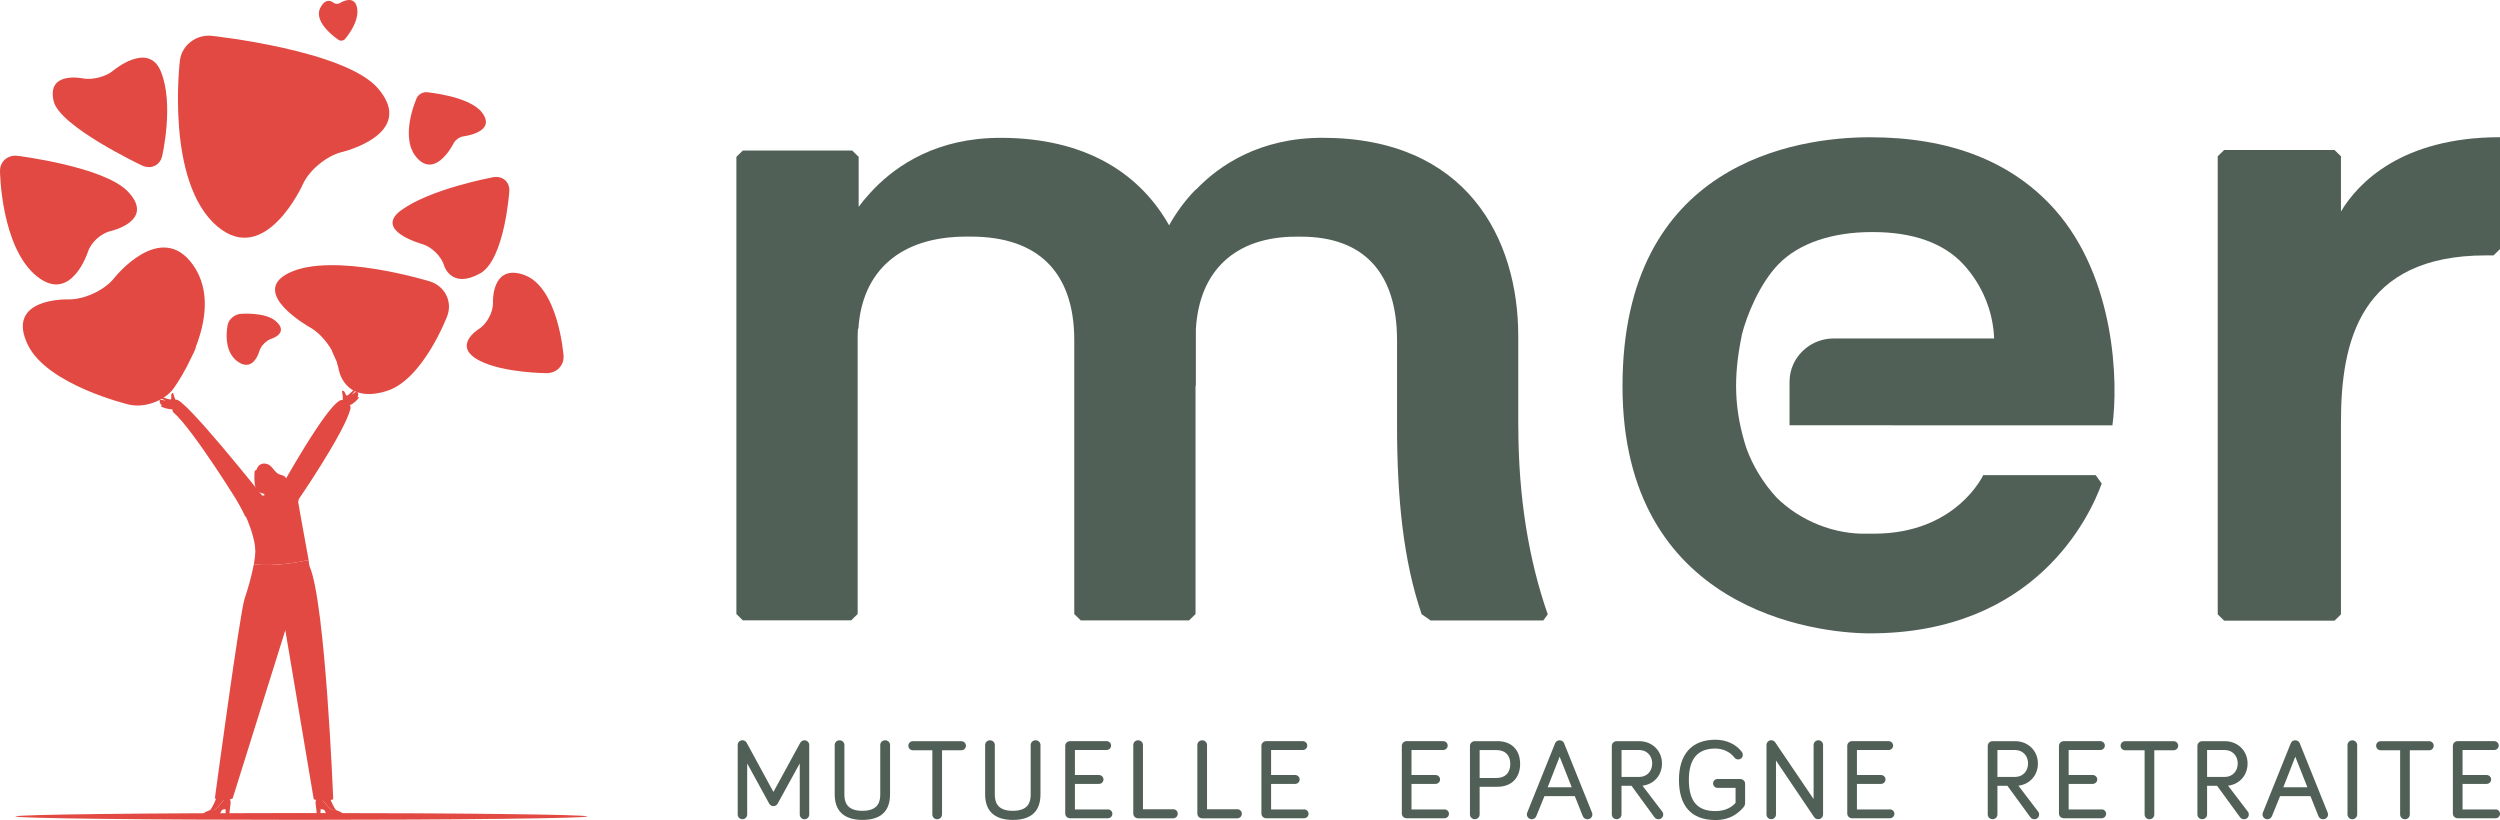
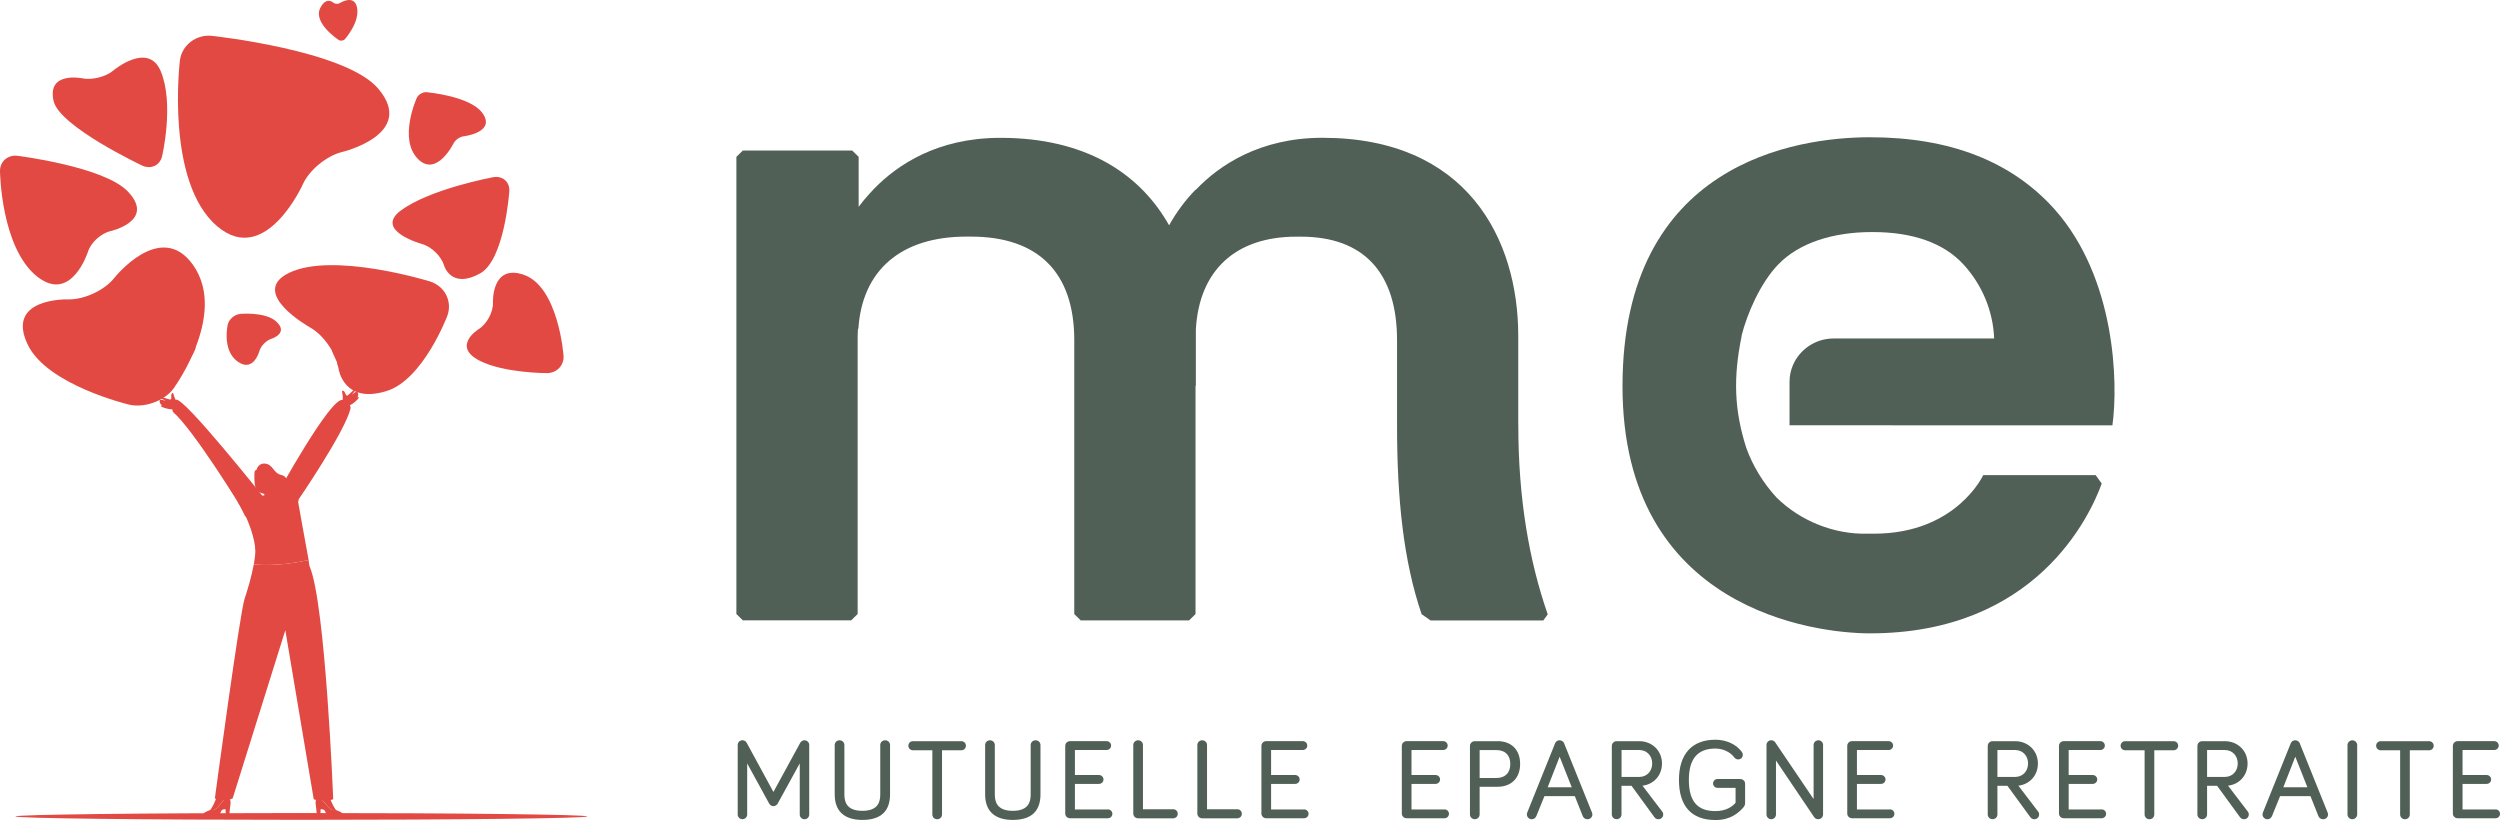
<svg xmlns="http://www.w3.org/2000/svg" width="570" height="187" viewBox="0 0 570 187" fill="none">
  <path d="M133.897 186.145C133.897 186.573 104.713 186.919 68.71 186.919C32.707 186.919 3.523 186.573 3.523 186.145C3.523 185.717 32.707 185.371 68.71 185.371C104.713 185.371 133.897 185.717 133.897 186.145Z" fill="#E24942" />
  <path d="M73.159 182C73.574 182.377 75.18 184.628 75.791 184.689C76.123 184.719 76.403 184.689 76.59 184.638C76.216 184.332 74.651 181.318 74.455 178.935L71.822 178.863C71.822 178.863 72.361 181.572 72.289 181.735C72.537 181.735 72.9 181.766 73.159 182Z" fill="#E24942" />
  <path d="M78.141 185.483C77.924 185.269 77.53 185.025 76.805 184.77C76.732 184.75 76.659 184.699 76.587 184.638C76.4 184.679 76.121 184.719 75.789 184.689C75.167 184.628 73.561 182.387 73.156 182C72.908 181.766 72.535 181.725 72.286 181.735C72.131 182.102 71.882 182.774 71.954 183.192C72.068 183.803 72.182 185.167 72.265 186.074H73.043L73.105 184.495C73.105 184.495 73.706 184.434 73.996 184.77C74.1 184.893 74.203 185.106 74.276 185.33C74.442 185.789 74.887 186.074 75.395 186.074H77.851C78.172 186.074 78.359 185.697 78.141 185.483Z" fill="#E24942" />
  <path d="M51.374 182C50.959 182.377 49.353 184.628 48.741 184.689C48.41 184.719 48.13 184.689 47.943 184.638C48.316 184.332 49.881 181.318 50.078 178.935L52.711 178.863C52.711 178.863 52.182 181.572 52.244 181.735C51.995 181.735 51.633 181.766 51.374 182Z" fill="#E24942" />
  <path d="M46.386 185.483C46.604 185.269 46.998 185.025 47.723 184.77C47.796 184.75 47.868 184.699 47.941 184.638C48.127 184.679 48.407 184.719 48.739 184.689C49.361 184.628 50.967 182.387 51.371 182C51.62 181.766 51.993 181.725 52.242 181.735C52.397 182.102 52.646 182.774 52.573 183.192C52.459 183.803 52.345 185.167 52.263 186.074H51.485L51.423 184.495C51.423 184.495 50.822 184.434 50.542 184.77C50.438 184.893 50.335 185.106 50.262 185.33C50.097 185.789 49.651 186.074 49.143 186.074H46.687C46.366 186.074 46.179 185.697 46.397 185.483" fill="#E24942" />
  <path d="M70.37 127.706C70.463 128.205 70.422 128.734 70.609 129.183C74.205 137.524 75.977 182.224 75.977 182.224C75.977 182.224 75.48 182.519 73.78 182.519C72.08 182.519 71.531 182.224 71.531 182.224L65.054 143.685L53.053 182.02C53.053 182.02 52.4 182.448 50.845 182.438C49.467 182.438 48.99 182.02 48.99 182.02C48.99 182.02 54.7 139.662 55.758 136.546C56.483 134.407 57.385 131.301 57.861 128.694C63.074 129.152 67.862 128.205 70.36 127.696" fill="#E24942" />
  <path d="M55.756 117.114C54.999 115.495 43.931 97.804 39.568 94.056C38.843 93.435 39.879 91.235 40.128 91.133C41.858 90.441 59.798 113.01 59.798 113.01L63.29 112.511C63.29 112.511 75.198 90.818 78.058 91.184C78.535 91.246 80.183 92.111 79.903 93.211C78.535 98.66 67.923 114.1 67.923 114.1C67.923 114.1 69.197 121.483 70.368 127.696C67.871 128.205 63.083 129.152 57.87 128.694C58.088 127.503 58.222 126.413 58.212 125.557C58.181 122.848 56.647 118.988 55.756 117.104" fill="#E24942" />
  <path d="M78.142 90.38C78.142 89.708 77.727 88.893 78.235 89.097C78.743 89.3 78.701 90.003 79.043 90.187C79.385 90.37 80.754 88.496 81.023 88.822C81.199 89.036 80.225 89.891 80.308 89.932C80.38 89.973 81.261 89.036 81.469 89.311C81.728 89.657 81.759 90.166 81.489 90.635C81.634 90.553 81.779 90.513 81.842 90.574C82.007 90.767 79.075 93.802 78.246 91.948C78.069 91.551 78.163 91.419 78.152 90.38" fill="#E24942" />
  <path d="M39.868 90.807C39.568 90.196 39.567 89.29 39.205 89.697C38.842 90.105 39.205 90.716 38.977 91.021C38.749 91.327 36.676 90.237 36.583 90.644C36.521 90.919 37.785 91.266 37.733 91.337C37.681 91.398 36.469 90.93 36.407 91.276C36.324 91.693 36.531 92.162 36.987 92.468C36.811 92.457 36.676 92.468 36.645 92.569C36.583 92.814 40.593 94.29 40.5 92.264C40.479 91.826 40.334 91.754 39.868 90.807Z" fill="#E24942" />
  <path d="M55.986 117.746C55.986 117.746 56.017 117.746 56.038 117.746C56.111 117.715 56.142 117.644 56.111 117.583C55.675 116.565 54.453 114.304 54.442 114.273C54.411 114.212 54.328 114.181 54.266 114.222C54.204 114.253 54.173 114.334 54.214 114.395C54.225 114.416 55.437 116.666 55.872 117.685C55.893 117.736 55.945 117.766 55.997 117.766" fill="#E24942" />
  <path d="M67.952 114.344C67.952 114.344 67.973 114.344 67.983 114.344C68.056 114.323 68.097 114.252 68.076 114.191C67.734 112.959 68.035 111.614 68.035 111.604C68.056 111.533 68.004 111.472 67.931 111.451C67.859 111.431 67.786 111.482 67.776 111.553C67.765 111.614 67.465 112.969 67.817 114.262C67.838 114.323 67.89 114.354 67.942 114.354" fill="#E24942" />
  <path d="M64.835 142.178C64.959 142.178 65.073 142.087 65.094 141.965C65.799 138.023 67.612 135.569 67.633 135.538C67.716 135.426 67.695 135.263 67.571 135.182C67.457 135.1 67.291 135.121 67.198 135.243C67.125 135.345 65.301 137.809 64.565 141.883C64.545 142.026 64.638 142.158 64.783 142.178C64.793 142.178 64.814 142.178 64.825 142.178" fill="#E24942" />
  <path d="M50.637 179.403C50.71 179.403 50.762 179.352 50.772 179.28C50.772 179.229 51.249 173.659 51.663 171.948C51.85 171.173 52.316 167.802 52.845 163.912C53.498 159.125 54.244 153.707 54.575 152.454C54.845 151.456 55.301 148.645 55.788 145.661C56.399 141.944 57.094 137.727 57.488 136.546C58.192 134.428 59.146 130.038 59.156 129.997C59.166 129.926 59.125 129.865 59.053 129.845C58.98 129.834 58.907 129.875 58.897 129.946C58.897 129.987 57.933 134.367 57.228 136.475C56.824 137.687 56.161 141.72 55.519 145.631C55.031 148.605 54.565 151.405 54.306 152.393C53.974 153.656 53.228 159.095 52.565 163.881C52.057 167.609 51.57 171.133 51.383 171.897C50.969 173.618 50.503 179.036 50.492 179.27C50.492 179.341 50.544 179.403 50.617 179.413C50.617 179.413 50.617 179.413 50.627 179.413" fill="#E24942" />
  <path d="M72.516 180.218C72.516 180.218 72.526 180.218 72.537 180.218C72.609 180.208 72.661 180.147 72.65 180.075C72.65 180.045 72.174 176.928 71.966 174.657C71.863 173.496 71.583 172.457 71.282 171.347C70.982 170.237 70.681 169.096 70.505 167.691C70.391 166.774 70.08 164.646 69.728 162.181C68.982 157.007 67.966 149.909 67.883 148.31C67.769 145.957 66.277 139.724 66.266 139.663C66.246 139.592 66.184 139.551 66.111 139.571C66.038 139.592 65.997 139.653 66.007 139.724C66.018 139.785 67.51 145.988 67.624 148.32C67.707 149.929 68.723 157.028 69.469 162.212C69.821 164.676 70.132 166.805 70.246 167.722C70.422 169.147 70.733 170.298 71.034 171.408C71.324 172.498 71.604 173.527 71.707 174.678C71.915 176.959 72.391 180.075 72.391 180.106C72.391 180.167 72.454 180.218 72.526 180.218" fill="#E24942" />
  <path d="M58.903 106.287C58.903 106.287 59.401 105.666 60.219 105.687C62.292 105.737 62.251 107.866 64.085 108.284C64.676 108.416 65.878 108.844 65.36 110.972C64.987 112.49 62.758 112.877 61.484 112.785C60.209 112.693 58.913 112.368 58.416 111.594C57.919 110.809 57.908 107.56 58.115 107.347C58.323 107.143 58.52 107.061 58.52 107.061C58.52 107.061 58.613 106.593 58.913 106.298" fill="#E24942" />
  <path d="M59.801 109.985L60.163 112.114L60.35 113.316C60.443 113.764 62.267 114.67 62.858 113.957C63.034 113.743 62.402 112.532 62.102 112.114L60.837 109.955L59.801 110.006V109.985Z" fill="#E24942" />
  <path d="M61.561 111.177L61.012 110.24L60.131 110.26C60.131 110.26 60.639 111.36 61.561 111.187" fill="#E24942" />
  <path d="M59.466 109.15C59.435 110.005 60.264 110.708 61.134 110.647C62.222 110.576 62.72 110.28 62.554 109.313C62.45 108.743 61.756 107.795 61.476 107.439C61.155 107.011 60.678 106.869 60.274 107.001C59.891 107.123 59.466 109.16 59.466 109.16" fill="#E24942" />
  <path d="M61.009 109.343C61.175 109.262 61.6 109.079 62.076 108.926C62.107 108.916 62.149 108.926 62.159 108.967C62.18 109.068 62.211 109.272 62.139 109.404C61.993 109.669 61.548 109.944 60.999 109.435C60.968 109.404 60.978 109.354 61.019 109.333" fill="#E24942" />
  <path d="M59.525 109.048C59.453 108.986 59.391 108.915 59.339 108.834C59.235 108.691 59.038 108.498 58.893 108.752C58.686 109.129 59.297 109.883 59.712 109.679C60.023 109.536 59.712 109.2 59.525 109.037" fill="#E24942" />
  <path d="M60.475 107.887C60.351 107.968 60.237 108.07 60.154 108.182C60.112 108.233 60.195 108.294 60.237 108.233C60.309 108.131 60.413 108.04 60.517 107.968C60.579 107.928 60.527 107.836 60.475 107.877" fill="#E24942" />
  <path d="M61.301 108.756C61.364 108.715 61.416 108.653 61.458 108.57C61.479 108.539 61.437 108.487 61.416 108.518C61.385 108.58 61.322 108.642 61.269 108.684C61.238 108.704 61.269 108.777 61.29 108.756" fill="#E24942" />
  <path d="M61.572 107.52C61.489 107.551 61.406 107.592 61.334 107.643C61.271 107.673 61.313 107.765 61.375 107.734C61.458 107.693 61.53 107.653 61.613 107.612C61.675 107.581 61.634 107.49 61.572 107.52Z" fill="#E24942" />
  <path d="M60.711 108.418C60.743 108.479 60.743 108.552 60.701 108.572C60.659 108.593 60.596 108.572 60.554 108.5C60.522 108.438 60.522 108.366 60.564 108.345C60.606 108.325 60.669 108.345 60.711 108.418Z" fill="#E24942" />
  <path d="M61.675 108.062C61.686 108.134 61.665 108.196 61.612 108.206C61.56 108.206 61.518 108.165 61.497 108.093C61.486 108.02 61.507 107.958 61.56 107.948C61.612 107.948 61.665 107.989 61.675 108.062Z" fill="#E24942" />
  <path d="M76.815 82.558L76.96 83.332L77.022 83.292C77.084 83.556 77.157 83.831 77.198 84.096C77.198 84.096 78.317 92.234 88.194 89.138C96.516 86.52 101.978 72.038 101.978 72.038C103.211 68.758 101.428 65.214 97.998 64.155C97.998 64.155 75.82 57.301 65.829 62.25C56.627 66.803 70.68 74.645 70.68 74.645C72.597 75.714 74.431 77.731 75.685 79.931V80.053M44.232 80.277L44.657 79.269L44.594 79.228C46.833 73.514 48.139 66.243 44.014 60.407C36.615 49.958 26.013 63.422 26.013 63.422C23.826 66.192 19.1 68.371 15.514 68.259C15.514 68.259 1.057 67.811 6.374 78.678C10.851 87.834 29.391 92.244 29.391 92.244C32.884 93.079 37.454 91.439 39.547 88.608C39.547 88.608 41.009 86.612 42.605 83.577M32.386 37.736C34.407 38.683 36.469 37.726 36.967 35.597C36.967 35.597 39.765 23.661 36.646 16.226C33.775 9.372 25.826 16.084 25.826 16.084C24.137 17.52 20.955 18.314 18.758 17.856C18.758 17.856 10.623 16.175 12.229 23.06C13.576 28.865 32.386 37.736 32.386 37.736ZM8.571 63.126C16.323 69.176 20.064 57.372 20.064 57.372C20.727 55.294 23.049 53.176 25.235 52.687C25.235 52.687 35.568 50.344 29.122 43.633C23.681 37.97 4.011 35.526 4.011 35.526C1.783 35.251 -0.021 36.809 0 38.989C0 38.989 0.166 56.578 8.571 63.136M91.324 48.043C85.282 52.616 96.205 55.63 96.205 55.63C98.361 56.221 100.63 58.431 101.242 60.529C101.242 60.529 102.838 66.039 109.481 62.332C115.067 59.205 116.124 43.623 116.124 43.623C116.269 41.453 114.59 40.007 112.383 40.415C112.383 40.415 97.884 43.093 91.334 48.053M95.335 36.29C99.573 40.465 103.408 32.695 103.408 32.695C103.802 31.91 104.838 31.177 105.729 31.075C105.729 31.075 113.295 30.179 109.926 25.688C107.087 21.889 97.314 21.023 97.314 21.023C96.412 20.942 95.386 21.532 95.024 22.327C95.024 22.327 90.733 31.748 95.335 36.28" fill="#E24942" />
  <path d="M49.569 51.627C60.575 60.946 69.073 41.973 69.073 41.973C70.504 38.775 74.535 35.475 78.017 34.65C78.017 34.65 95.055 30.596 86.225 20.198C78.784 11.429 48.284 8.17 48.284 8.17C44.719 7.793 41.444 10.319 41.019 13.782C41.019 13.782 37.62 41.514 49.569 51.638" fill="#E24942" />
  <path d="M54.749 71.579C53.485 71.701 52.21 72.781 51.931 73.983C51.931 73.983 50.511 79.981 54.325 82.538C57.827 84.89 59.123 80.093 59.123 80.093C59.444 78.892 60.698 77.608 61.911 77.232C61.911 77.232 65.921 75.979 62.978 73.3C60.491 71.029 54.749 71.569 54.749 71.569" fill="#E24942" />
  <path d="M112.394 68.952C112.488 71.131 111.016 73.871 109.12 75.052C109.12 75.052 102.85 78.943 109.42 82.273C114.954 85.074 124.686 85.074 124.686 85.074C126.935 85.074 128.634 83.292 128.489 81.112C128.489 81.112 127.359 65.357 119.38 62.637C112.032 60.122 112.394 68.942 112.394 68.942" fill="#E24942" />
  <path d="M77.221 9.107C77.657 9.392 78.289 9.311 78.641 8.924C78.641 8.924 82.103 5.054 81.398 1.693C80.755 -1.403 77.48 0.695 77.48 0.695C77.035 0.98 76.371 0.929 75.978 0.583C75.978 0.583 74.34 -0.874 73.003 1.856C71.335 5.268 77.211 9.107 77.211 9.107" fill="#E24942" />
-   <path d="M533.737 48.226V35.635C533.166 35.075 532.839 34.753 532.269 34.193H507.107C506.536 34.753 506.209 35.075 505.639 35.635V140.077C506.209 140.637 506.536 140.959 507.107 141.519H532.269C532.839 140.959 533.166 140.637 533.737 140.077V96.309C533.737 77.829 538.043 58.229 566.821 58.229H568.531C569.102 57.668 569.429 57.346 569.999 56.786V31.284C547.567 31.284 537.595 41.752 533.749 48.202" fill="#516056" />
  <path d="M346.163 96.977C346.163 96.869 346.163 87.963 346.163 87.856V76.613C346.163 54.342 334.383 31.415 301.529 31.415C287.201 31.415 277.957 37.698 272.631 43.289V43.206C270.217 45.662 268.203 48.416 266.553 51.373C260.268 40.213 248.718 32.011 230.059 31.45C229.999 31.45 229.95 31.45 229.902 31.45C229.283 31.438 228.652 31.427 228.021 31.427H227.948C227.839 31.427 227.742 31.427 227.633 31.427C227.269 31.427 226.917 31.427 226.565 31.45C226.262 31.45 225.959 31.474 225.655 31.486C225.522 31.486 225.376 31.498 225.243 31.51C211.825 32.273 203.223 38.64 198.346 44.052C197.424 45.042 196.575 46.079 195.774 47.152V35.766C195.204 35.206 194.888 34.884 194.306 34.324H169.363C168.792 34.884 168.477 35.206 167.895 35.766V139.993C168.465 140.553 168.792 140.875 169.363 141.436H194.076C194.646 140.875 194.973 140.553 195.544 139.993V77.102C195.544 76.315 195.58 75.54 195.628 74.789L195.701 75.123C196.49 61.662 205.407 53.948 220.317 53.948H221.373C236.781 53.948 244.933 62.187 244.933 77.555V140.005C245.503 140.565 245.831 140.887 246.401 141.448H271.114C271.685 140.887 272.012 140.565 272.582 140.005V87.951C272.582 87.951 272.631 87.915 272.655 87.892V75.135C273.395 61.674 281.681 53.96 295.548 53.96H296.604C310.932 53.96 318.526 62.199 318.526 77.567V87.903C318.526 88.011 318.526 88.118 318.526 88.225C318.526 88.225 318.526 88.249 318.526 88.273C318.526 88.297 318.526 88.309 318.526 88.333C318.526 88.38 318.526 96.989 318.526 97.036C318.526 113.668 319.982 127.892 324.131 140.041C324.884 140.565 325.418 140.947 326.17 141.46H351.878C352.302 140.875 352.46 140.661 352.885 140.077C348.65 127.916 346.175 113.68 346.175 97.024L346.163 96.977Z" fill="#516056" />
  <path d="M397.083 76.529C398.284 71.713 401.281 64.583 405.479 60.255C410.234 55.355 417.938 52.911 426.783 52.911H427.013C436.076 52.911 443.1 55.367 447.638 60.255C451.945 64.941 454.432 70.95 454.662 77.173H418.339C418.254 77.185 418.181 77.173 418.096 77.173C415.973 77.173 414.092 77.793 412.467 78.854C410.853 79.927 409.567 81.453 408.803 83.218C408.293 84.398 408.014 85.674 408.014 87.069V96.965H408.305L481.632 96.976C482.991 87.176 482.311 63.355 468.493 47.772C458.751 36.863 444.702 31.295 426.346 31.295C409.579 31.295 369.932 37.09 369.932 88.07C369.932 139.051 413.886 144.404 426.346 144.404C464.137 144.404 476.476 117.734 479.193 110.258C478.611 109.447 478.392 109.149 477.81 108.327H452.175C452.175 108.327 446.06 121.68 427.256 121.68H425.897C418.193 121.906 410.489 118.783 405.054 113.441C402.021 110.151 399.607 106.181 398.151 102.115C395.397 93.495 395.142 86.055 397.12 76.493" fill="#516056" />
  <path d="M183.423 168.787C182.792 168.787 182.537 169.24 182.44 169.383L176.338 180.566L170.26 169.383C170.066 169.001 169.702 168.775 169.277 168.775C168.683 168.775 168.197 169.252 168.197 169.836V185.717C168.197 186.301 168.683 186.778 169.277 186.778C169.871 186.778 170.357 186.301 170.357 185.717V174.057L175.355 183.189C175.586 183.63 176.01 183.797 176.338 183.797C176.763 183.797 177.102 183.583 177.321 183.201L182.343 174.057V185.729C182.343 186.313 182.829 186.79 183.423 186.79C184.018 186.79 184.503 186.313 184.503 185.729V169.848C184.503 169.264 184.018 168.787 183.423 168.787Z" fill="#516056" />
  <path d="M201.802 168.786C201.183 168.786 200.698 169.263 200.698 169.871V181.138C200.698 182.736 200.273 184.87 196.621 184.87C192.969 184.87 192.521 182.748 192.521 181.138V169.871C192.521 169.263 192.035 168.786 191.417 168.786C190.798 168.786 190.312 169.263 190.312 169.871V181.138C190.312 184.941 192.496 186.944 196.633 186.944C200.77 186.944 202.93 184.989 202.93 181.138V169.871C202.93 169.263 202.445 168.786 201.826 168.786" fill="#516056" />
  <path d="M219.187 168.989H208.159C207.565 168.989 207.104 169.442 207.104 170.026C207.104 170.611 207.565 171.064 208.159 171.064H212.575V185.704C212.575 186.312 213.06 186.789 213.679 186.789C214.298 186.789 214.783 186.312 214.783 185.704V171.064H219.175C219.769 171.064 220.23 170.611 220.23 170.026C220.23 169.442 219.769 168.989 219.175 168.989" fill="#516056" />
  <path d="M236.1 168.786C235.482 168.786 234.996 169.263 234.996 169.871V181.138C234.996 182.736 234.572 184.87 230.92 184.87C227.268 184.87 226.819 182.748 226.819 181.138V169.871C226.819 169.263 226.334 168.786 225.715 168.786C225.097 168.786 224.611 169.263 224.611 169.871V181.138C224.611 184.941 226.795 186.944 230.932 186.944C235.069 186.944 237.229 184.989 237.229 181.138V169.871C237.229 169.263 236.743 168.786 236.125 168.786" fill="#516056" />
  <path d="M252.591 184.56H245.081V178.73H250.565C251.135 178.73 251.596 178.277 251.596 177.717C251.596 177.156 251.135 176.703 250.565 176.703H245.081V171.004H252.3C252.87 171.004 253.331 170.551 253.331 169.991C253.331 169.431 252.87 168.978 252.3 168.978H243.977C243.358 168.978 242.873 169.454 242.873 170.062V185.478C242.873 186.086 243.358 186.563 243.977 186.563H252.591C253.161 186.563 253.622 186.11 253.622 185.55C253.622 184.989 253.161 184.536 252.591 184.536" fill="#516056" />
  <path d="M267.474 184.512H260.595V169.871C260.595 169.263 260.109 168.786 259.491 168.786C258.872 168.786 258.387 169.263 258.387 169.871V185.49C258.387 186.098 258.872 186.575 259.491 186.575H267.474C268.068 186.575 268.529 186.122 268.529 185.538C268.529 184.953 268.068 184.5 267.474 184.5" fill="#516056" />
  <path d="M282.083 184.512H275.204V169.871C275.204 169.263 274.719 168.786 274.1 168.786C273.481 168.786 272.996 169.263 272.996 169.871V185.49C272.996 186.098 273.481 186.575 274.1 186.575H282.083C282.678 186.575 283.139 186.122 283.139 185.538C283.139 184.953 282.678 184.5 282.083 184.5" fill="#516056" />
  <path d="M297.319 184.56H289.81V178.73H295.293C295.864 178.73 296.325 178.277 296.325 177.717C296.325 177.156 295.864 176.703 295.293 176.703H289.81V171.004H297.028C297.598 171.004 298.059 170.551 298.059 169.991C298.059 169.431 297.598 168.978 297.028 168.978H288.706C288.087 168.978 287.602 169.454 287.602 170.062V185.478C287.602 186.086 288.087 186.563 288.706 186.563H297.319C297.89 186.563 298.351 186.11 298.351 185.55C298.351 184.989 297.89 184.536 297.319 184.536" fill="#516056" />
  <path d="M329.333 184.56H321.823V178.73H327.307C327.877 178.73 328.338 178.277 328.338 177.717C328.338 177.156 327.877 176.703 327.307 176.703H321.823V171.004H329.042C329.612 171.004 330.073 170.551 330.073 169.991C330.073 169.431 329.612 168.978 329.042 168.978H320.719C320.101 168.978 319.615 169.454 319.615 170.062V185.478C319.615 186.086 320.101 186.563 320.719 186.563H329.333C329.903 186.563 330.364 186.11 330.364 185.55C330.364 184.989 329.903 184.536 329.333 184.536" fill="#516056" />
  <path d="M344.345 174.188C344.345 176.215 343.18 177.383 341.154 177.383H337.356V171.016H341.154C343.18 171.016 344.345 172.173 344.345 174.188ZM341.409 168.989H336.252C335.634 168.989 335.148 169.466 335.148 170.074V185.693C335.148 186.301 335.634 186.778 336.252 186.778C336.871 186.778 337.356 186.301 337.356 185.693V179.386H341.409C344.599 179.386 346.589 177.383 346.589 174.164C346.589 170.945 344.599 168.978 341.409 168.978" fill="#516056" />
  <path d="M358.354 179.493H352.871L355.6 172.53L358.354 179.493ZM356.656 169.514C356.462 169.061 356.061 168.786 355.588 168.786C355.248 168.786 354.8 168.906 354.545 169.514L348.224 185.228C348.151 185.371 348.127 185.597 348.127 185.704C348.127 186.289 348.637 186.789 349.231 186.789C349.716 186.789 350.117 186.503 350.299 186.038L352.131 181.52H359.058L360.866 186.062C361.048 186.515 361.448 186.789 361.933 186.789C362.564 186.789 363.062 186.313 363.062 185.704C363.062 185.609 363.037 185.406 362.964 185.239L356.632 169.514H356.656Z" fill="#516056" />
  <path d="M373.815 177.144H369.714V171.004H373.742C375.465 171.004 376.702 172.292 376.702 174.068C376.702 175.844 375.465 177.132 373.815 177.132M374.494 179.135C377.091 178.825 378.935 176.763 378.935 174.08C378.935 171.183 376.702 168.989 373.754 168.989H368.598C367.979 168.989 367.494 169.466 367.494 170.074V185.692C367.494 186.301 367.979 186.777 368.598 186.777C369.217 186.777 369.702 186.301 369.702 185.692V179.159H371.983L377.176 186.277C377.394 186.599 377.734 186.789 378.11 186.789C378.728 186.789 379.214 186.312 379.214 185.704C379.214 185.549 379.189 185.263 378.983 185.037L374.482 179.135H374.494Z" fill="#516056" />
  <path d="M396.852 177.609H391.611C391.04 177.609 390.579 178.062 390.579 178.623C390.579 179.183 391.04 179.636 391.611 179.636H395.711V183.034C395.093 183.773 393.697 184.93 391.113 184.93C386.988 184.93 385.059 182.665 385.059 177.812C385.059 172.96 387.097 170.67 391.113 170.67C392.848 170.67 394.51 171.457 395.457 172.733C395.675 173.007 395.966 173.15 396.306 173.15C396.9 173.15 397.361 172.697 397.361 172.113C397.361 171.875 397.288 171.648 397.143 171.445C395.857 169.693 393.6 168.656 391.125 168.656C385.763 168.656 382.803 171.91 382.803 177.824C382.803 183.738 385.605 186.969 391.125 186.969C394.583 186.969 396.415 185.323 397.495 184.083C397.762 183.761 397.883 183.463 397.883 183.106V178.647C397.883 178.11 397.398 177.633 396.852 177.633" fill="#516056" />
  <path d="M414.58 168.787C413.986 168.787 413.501 169.264 413.501 169.848V182.188L404.729 169.228C404.583 169.025 404.256 168.775 403.843 168.775C403.249 168.775 402.764 169.252 402.764 169.836V185.717C402.764 186.301 403.249 186.778 403.843 186.778C404.438 186.778 404.923 186.301 404.923 185.717V173.401L413.646 186.337C413.877 186.635 414.18 186.778 414.556 186.778C415.175 186.778 415.66 186.301 415.66 185.693V169.836C415.66 169.252 415.175 168.775 414.58 168.775" fill="#516056" />
  <path d="M430.892 184.56H423.382V178.73H428.866C429.436 178.73 429.897 178.277 429.897 177.717C429.897 177.156 429.436 176.703 428.866 176.703H423.382V171.004H430.6C431.171 171.004 431.632 170.551 431.632 169.991C431.632 169.431 431.171 168.978 430.6 168.978H422.278C421.659 168.978 421.174 169.454 421.174 170.062V185.478C421.174 186.086 421.659 186.563 422.278 186.563H430.892C431.462 186.563 431.923 186.11 431.923 185.55C431.923 184.989 431.462 184.536 430.892 184.536" fill="#516056" />
  <path d="M459.512 177.144H455.411V171.004H459.439C461.162 171.004 462.399 172.292 462.399 174.068C462.399 175.844 461.162 177.132 459.512 177.132M460.203 179.135C462.8 178.825 464.644 176.763 464.644 174.08C464.644 171.183 462.411 168.989 459.463 168.989H454.307C453.688 168.989 453.203 169.466 453.203 170.074V185.692C453.203 186.301 453.688 186.777 454.307 186.777C454.926 186.777 455.411 186.301 455.411 185.692V179.159H457.692L462.885 186.277C463.103 186.599 463.443 186.789 463.819 186.789C464.437 186.789 464.923 186.312 464.923 185.704C464.923 185.549 464.898 185.263 464.692 185.037L460.191 179.135H460.203Z" fill="#516056" />
  <path d="M479.165 184.56H471.655V178.73H477.139C477.709 178.73 478.17 178.277 478.17 177.717C478.17 177.156 477.709 176.703 477.139 176.703H471.655V171.004H478.874C479.444 171.004 479.905 170.551 479.905 169.991C479.905 169.431 479.444 168.978 478.874 168.978H470.551C469.933 168.978 469.447 169.454 469.447 170.062V185.478C469.447 186.086 469.933 186.563 470.551 186.563H479.165C479.735 186.563 480.196 186.11 480.196 185.55C480.196 184.989 479.735 184.536 479.165 184.536" fill="#516056" />
  <path d="M495.582 168.989H484.554C483.959 168.989 483.498 169.442 483.498 170.026C483.498 170.611 483.959 171.064 484.554 171.064H488.97V185.704C488.97 186.312 489.455 186.789 490.074 186.789C490.692 186.789 491.178 186.312 491.178 185.704V171.064H495.569C496.164 171.064 496.625 170.611 496.625 170.026C496.625 169.442 496.164 168.989 495.569 168.989" fill="#516056" />
  <path d="M507.316 177.144H503.216V171.004H507.244C508.966 171.004 510.204 172.292 510.204 174.068C510.204 175.844 508.966 177.132 507.316 177.132M508.008 179.135C510.604 178.825 512.448 176.763 512.448 174.08C512.448 171.183 510.216 168.989 507.268 168.989H502.112C501.493 168.989 501.008 169.466 501.008 170.074V185.692C501.008 186.301 501.493 186.777 502.112 186.777C502.731 186.777 503.216 186.301 503.216 185.692V179.159H505.497L510.689 186.277C510.908 186.599 511.247 186.789 511.623 186.789C512.242 186.789 512.727 186.312 512.727 185.704C512.727 185.549 512.703 185.263 512.497 185.037L507.996 179.135H508.008Z" fill="#516056" />
  <path d="M526.083 179.493H520.599L523.329 172.53L526.083 179.493ZM524.384 169.514C524.19 169.061 523.79 168.786 523.317 168.786C522.977 168.786 522.528 168.906 522.273 169.514L515.953 185.228C515.88 185.371 515.855 185.597 515.855 185.704C515.855 186.289 516.365 186.789 516.959 186.789C517.445 186.789 517.845 186.503 518.027 186.038L519.859 181.52H526.786L528.594 186.062C528.776 186.515 529.177 186.789 529.662 186.789C530.293 186.789 530.79 186.313 530.79 185.704C530.79 185.609 530.766 185.406 530.693 185.239L524.36 169.514H524.384Z" fill="#516056" />
-   <path d="M536.333 168.786C535.738 168.786 535.229 169.287 535.229 169.871V185.704C535.229 186.289 535.738 186.789 536.333 186.789C536.927 186.789 537.437 186.289 537.437 185.704V169.871C537.437 169.287 536.927 168.786 536.333 168.786Z" fill="#516056" />
+   <path d="M536.333 168.786C535.738 168.786 535.229 169.287 535.229 169.871V185.704C535.229 186.289 535.738 186.789 536.333 186.789C536.927 186.789 537.437 186.289 537.437 185.704V169.871C537.437 169.287 536.927 168.786 536.333 168.786" fill="#516056" />
  <path d="M553.841 168.989H542.813C542.219 168.989 541.758 169.442 541.758 170.026C541.758 170.611 542.219 171.064 542.813 171.064H547.229V185.704C547.229 186.312 547.715 186.789 548.333 186.789C548.952 186.789 549.437 186.312 549.437 185.704V171.064H553.829C554.424 171.064 554.885 170.611 554.885 170.026C554.885 169.442 554.424 168.989 553.829 168.989" fill="#516056" />
  <path d="M568.972 184.56H561.462V178.73H566.946C567.516 178.73 567.977 178.277 567.977 177.717C567.977 177.156 567.516 176.703 566.946 176.703H561.462V171.004H568.681C569.251 171.004 569.712 170.551 569.712 169.991C569.712 169.431 569.251 168.978 568.681 168.978H560.358C559.739 168.978 559.254 169.454 559.254 170.062V185.478C559.254 186.086 559.739 186.563 560.358 186.563H568.972C569.542 186.563 570.003 186.11 570.003 185.55C570.003 184.989 569.542 184.536 568.972 184.536" fill="#516056" />
</svg>